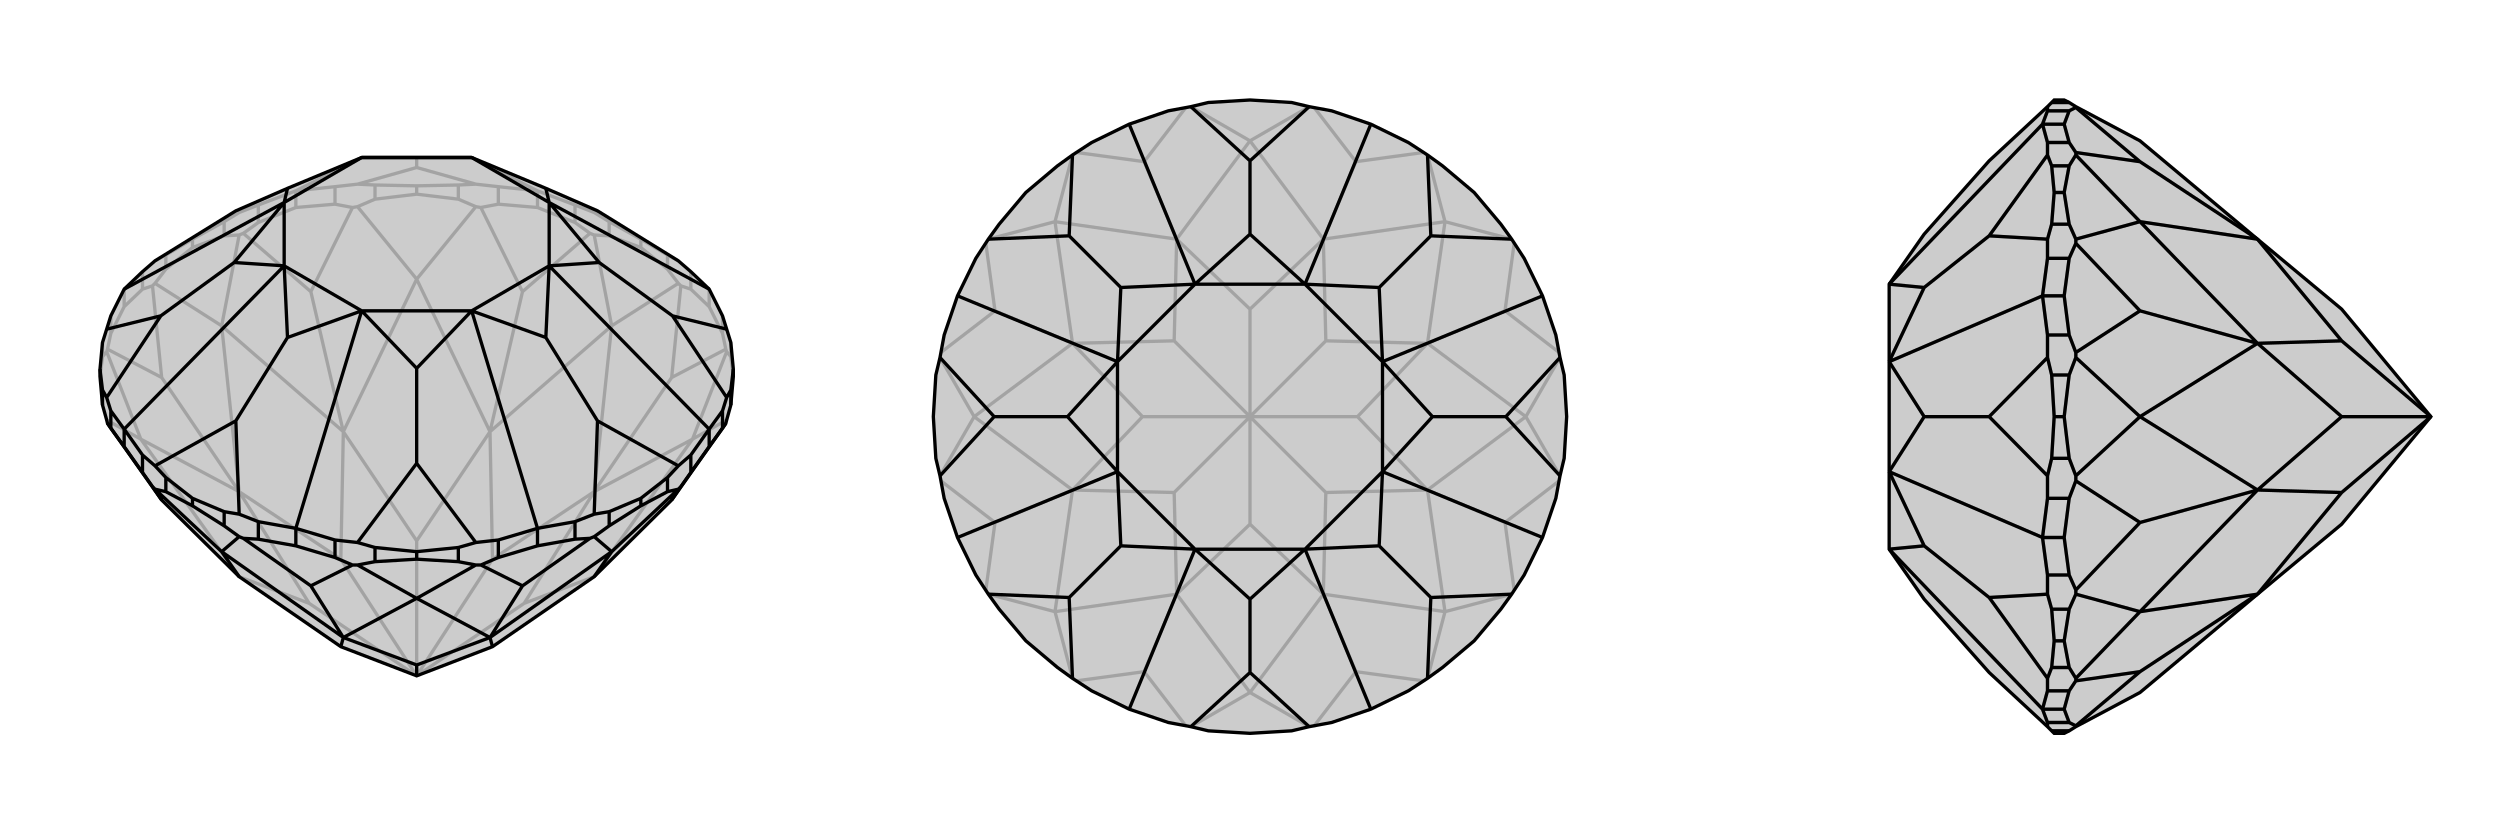
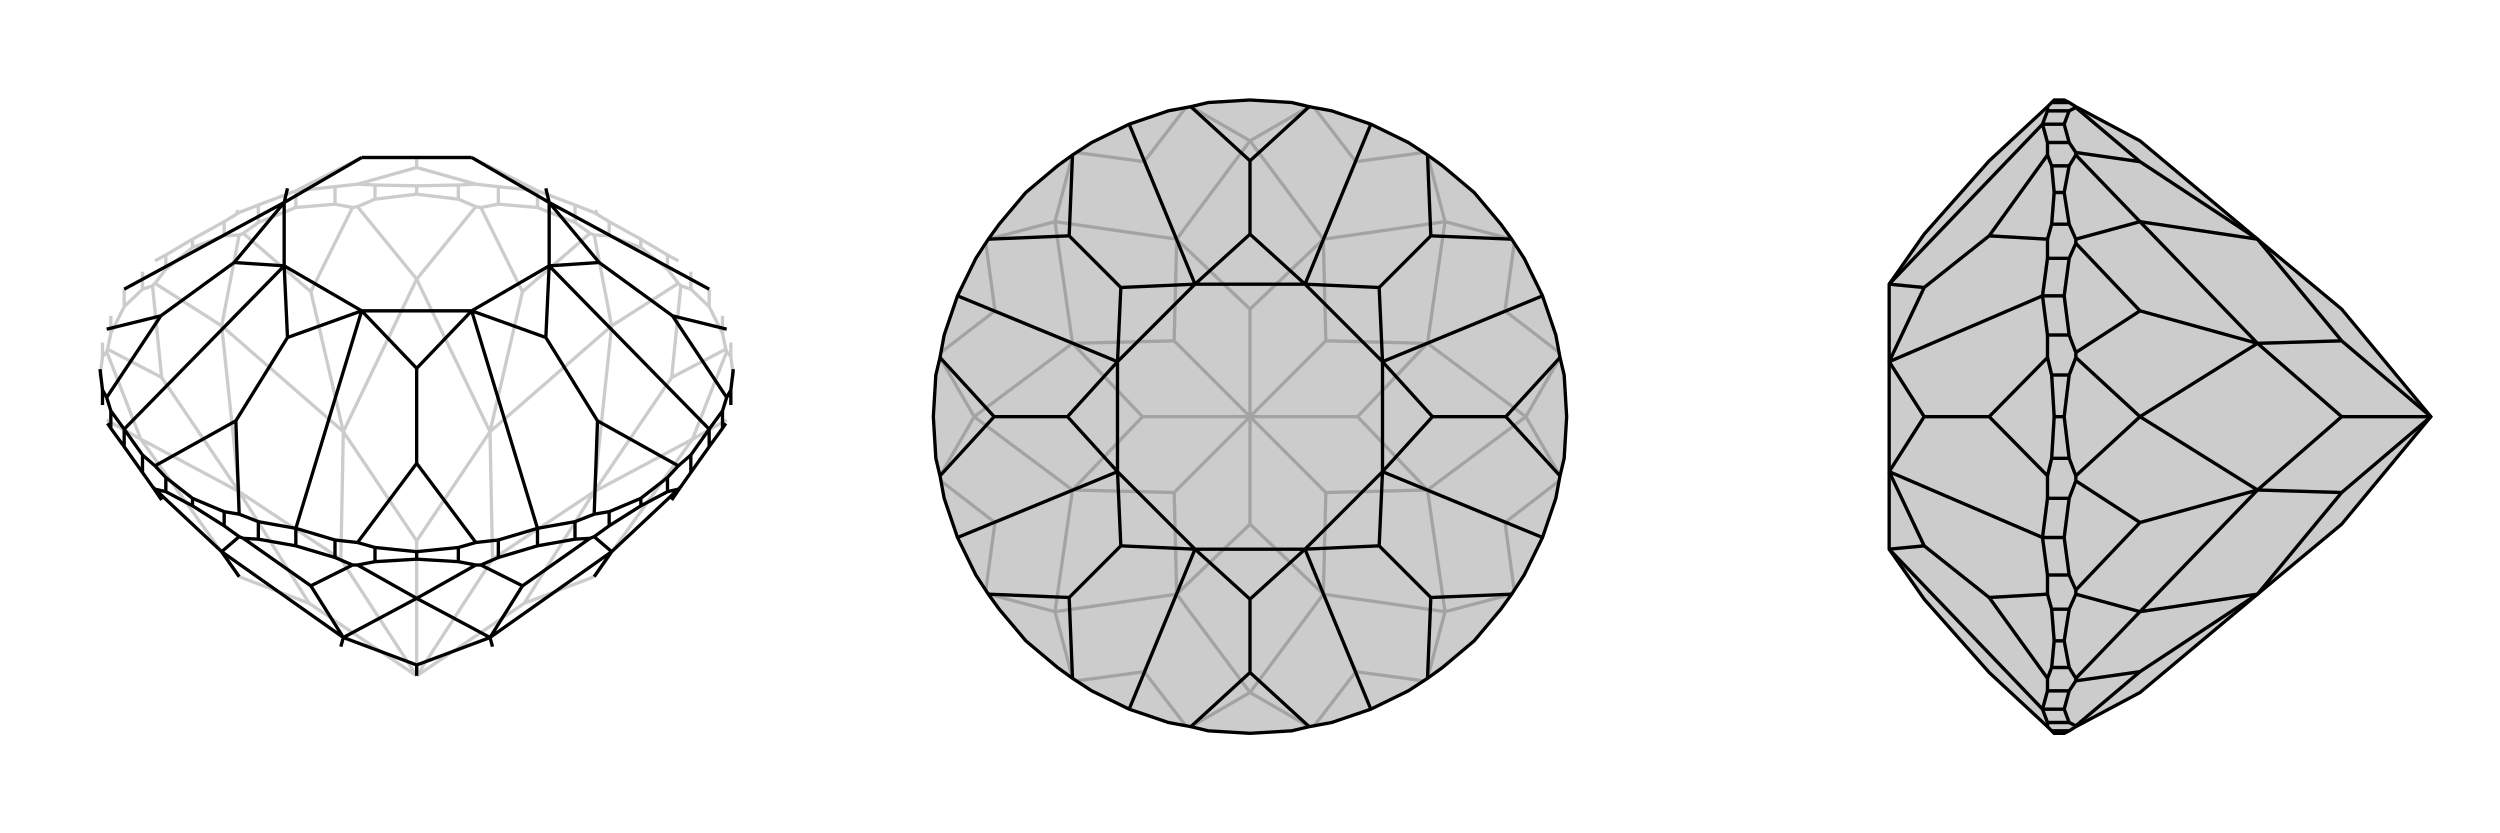
<svg xmlns="http://www.w3.org/2000/svg" viewBox="0 0 3000 1000">
  <g stroke="currentColor" stroke-width="4" fill="none" transform="translate(0 -29)">
-     <path fill="currentColor" stroke="none" fill-opacity=".2" d="M806,629L713,721L591,805L500,840L409,805L287,721L194,629L129,537L128,533L123,515L120,481L120,472L123,440L128,424L133,408L149,376L171,355L186,342L283,282L345,255L434,218L500,218L566,218L655,255L717,282L814,342L829,355L851,376L867,408L872,424L877,440L880,472L880,481L877,515L872,533L871,537z" />
    <path stroke-opacity=".2" d="M877,457L877,440M867,429L867,408M851,397L851,376M829,376L829,355M801,352L801,335M769,326L769,316M731,312L731,295M690,296L690,275M645,278L645,258M598,274L598,253M550,268L550,251M500,262L500,252M450,268L450,251M402,274L402,253M355,278L355,258M310,296L310,275M269,312L269,295M231,326L231,316M199,352L199,335M171,376L171,355M149,397L149,376M133,429L133,408M123,457L123,440M872,451L871,448M817,372L814,369M806,482L713,619M713,311L708,309M577,278L571,277M627,379L588,547M429,277L423,278M292,309L287,311M373,379L412,547M186,369L183,372M129,448L128,451M194,482L287,619M880,481L877,457M877,457L872,451M872,533L831,556M872,451L831,556M867,429L871,448M867,429L851,397M851,397L829,376M829,376L817,372M871,448L806,482M817,372L806,482M801,352L814,369M801,352L769,326M769,326L731,312M731,312L713,311M814,369L734,420M713,311L734,420M690,296L708,309M690,296L645,278M645,278L598,274M598,274L577,278M708,309L627,379M577,278L627,379M550,268L571,277M550,268L500,262M500,262L450,268M450,268L429,277M571,277L500,364M429,277L500,364M402,274L423,278M402,274L355,278M355,278L310,296M310,296L292,309M423,278L373,379M292,309L373,379M269,312L287,311M269,312L231,326M231,326L199,352M199,352L186,369M287,311L266,420M186,369L266,420M171,376L183,372M171,376L149,397M149,397L133,429M133,429L129,448M183,372L194,482M129,448L194,482M123,457L128,451M123,457L120,481M128,451L169,556M128,533L169,556M831,556L713,721M831,556L713,619M734,420L713,619M734,420L588,547M500,364L588,547M500,364L412,547M266,420L412,547M266,420L287,619M169,556L287,619M169,556L287,721M713,721L629,753M713,619L629,753M713,619L591,700M500,840L629,753M588,547L591,700M588,547L500,678M500,840L591,700M412,547L500,678M412,547L409,700M500,840L500,678M287,619L409,700M287,619L371,753M500,840L409,700M287,721L371,753M500,840L371,753M690,275L713,284M690,275L645,258M310,275L355,258M310,275L287,284M402,253L429,250M402,253L355,258M355,258L434,218M645,258L598,253M598,253L571,250M645,258L566,218M500,230L500,218M801,335L814,342M801,335L769,316M769,316L731,295M731,295L713,284M713,284L717,282M269,295L287,284M269,295L231,316M231,316L199,335M199,335L186,342M287,284L283,282M550,251L571,250M550,251L500,252M500,252L450,251M450,251L429,250M429,250L500,230M571,250L500,230" />
-     <path d="M806,629L713,721L591,805L500,840L409,805L287,721L194,629L129,537L128,533L123,515L120,481L120,472L123,440L128,424L133,408L149,376L171,355L186,342L283,282L345,255L434,218L500,218L566,218L655,255L717,282L814,342L829,355L851,376L867,408L872,424L877,440L880,472L880,481L877,515L872,533L871,537z" />
    <path d="M269,660L269,643M310,676L310,655M355,684L355,663M402,698L402,677M450,703L450,686M500,700L500,691M550,703L550,686M598,698L598,677M645,684L645,663M690,676L690,655M731,660L731,643M769,636L769,627M801,619L801,602M829,596L829,575M851,565L851,544M867,543L867,522M877,515L877,497M123,515L123,497M133,543L133,522M149,565L149,544M171,596L171,575M231,636L231,627M199,619L199,602M186,616L183,613M287,673L292,675M423,707L429,707M373,732L412,794M571,707L577,707M708,675L713,673M627,732L588,794M814,616L817,613M269,660L231,636M269,660L287,673M199,619L186,616M231,636L199,619M186,616L266,691M287,673L266,691M310,676L292,675M310,676L355,684M355,684L402,698M402,698L423,707M292,675L373,732M423,707L373,732M450,703L429,707M450,703L500,700M500,700L550,703M550,703L571,707M429,707L500,747M571,707L500,747M598,698L577,707M598,698L645,684M645,684L690,676M690,676L708,675M577,707L627,732M708,675L627,732M731,660L713,673M731,660L769,636M769,636L801,619M801,619L814,616M713,673L734,691M814,616L734,691M829,596L817,613M829,596L851,565M851,565L867,543M867,543L871,537M817,613L806,629M133,543L129,537M133,543L149,565M149,565L171,596M171,596L183,613M183,613L194,629M266,691L287,721M266,691L412,794M500,747L412,794M500,747L588,794M734,691L588,794M734,691L713,721M412,794L409,805M412,794L500,827M588,794L500,827M588,794L591,805M500,827L500,840M851,376L659,272M851,544L867,522M867,522L872,506M807,408L719,344M829,575L814,588M851,544L829,575M851,544L659,348M690,655L645,663M690,655L713,646M717,534L655,434M598,677L571,680M598,677L645,663M645,663L566,402M355,663L402,677M402,677L429,680M500,585L500,471M310,655L287,646M355,663L310,655M355,663L434,402M171,575L149,544M171,575L186,588M283,534L345,434M133,522L128,506M133,522L149,544M149,544L341,348M193,408L281,344M149,376L341,272M877,497L872,506M877,497L880,472M872,424L807,408M872,506L807,408M731,643L713,646M731,643L769,627M769,627L801,602M801,602L814,588M814,588L717,534M713,646L717,534M450,686L429,680M450,686L500,691M500,691L550,686M550,686L571,680M571,680L500,585M429,680L500,585M269,643L231,627M269,643L287,646M199,602L186,588M231,627L199,602M287,646L283,534M186,588L283,534M120,472L123,497M123,497L128,506M128,506L193,408M128,424L193,408M655,255L659,272M659,272L719,344M719,344L659,348M659,348L655,434M655,434L566,402M566,402L500,471M500,471L434,402M434,402L345,434M345,434L341,348M341,348L281,344M281,344L341,272M341,272L345,255M659,272L566,218M659,272L659,348M659,348L566,402M566,402L434,402M434,402L341,348M341,348L341,272M341,272L434,218M566,218L434,218" />
  </g>
  <g stroke="currentColor" stroke-width="4" fill="none" transform="translate(1000 0)">
    <path fill="currentColor" stroke="none" fill-opacity=".2" d="M355,149L310,171L287,186L269,199L231,231L199,269L186,287L171,310L149,355L133,402L128,429L123,450L120,500L123,550L128,571L133,598L149,645L171,690L186,713L199,731L231,769L269,801L287,814L310,829L355,851L402,867L429,872L450,877L500,880L550,877L571,872L598,867L645,851L690,829L713,814L731,801L769,769L801,731L814,713L829,690L851,645L867,598L872,571L877,550L880,500L877,450L872,429L867,402L851,355L829,310L814,287L801,269L769,231L731,199L713,186L690,171L645,149L598,133L571,128L550,123L500,120L450,123L429,128L402,133z" />
    <path stroke-opacity=".2" d="M627,806L588,713M806,627L713,588M806,373L713,412M627,194L588,287M373,194L412,287M194,373L287,412M194,627L287,588M373,806L412,713M429,872L500,831M571,872L500,831M577,871L627,806M708,817L627,806M713,814L734,734M814,713L734,734M817,708L806,627M871,577L806,627M872,571L831,500M872,429L831,500M871,423L806,373M817,292L806,373M814,287L734,266M713,186L734,266M708,183L627,194M577,129L627,194M571,128L500,169M429,128L500,169M423,129L373,194M292,183L373,194M287,186L266,266M186,287L266,266M183,292L194,373M129,423L194,373M128,429L169,500M128,571L169,500M129,577L194,627M183,708L194,627M186,713L266,734M287,814L266,734M423,871L373,806M292,817L373,806M500,831L412,713M500,831L588,713M734,734L588,713M734,734L713,588M831,500L713,588M831,500L713,412M734,266L713,412M734,266L588,287M500,169L588,287M500,169L412,287M266,266L412,287M266,266L287,412M169,500L287,412M169,500L287,588M266,734L287,588M266,734L412,713M588,713L500,629M588,713L591,591M713,588L591,591M713,588L629,500M591,591L500,500M713,412L629,500M713,412L591,409M629,500L500,500M588,287L591,409M588,287L500,371M500,500L591,409M412,287L500,371M412,287L409,409M500,500L500,371M287,412L409,409M287,412L371,500M500,500L409,409M287,588L371,500M287,588L409,591M500,500L371,500M412,713L500,629M412,713L409,591M500,500L500,629M500,500L409,591" />
    <path d="M355,149L310,171L287,186L269,199L231,231L199,269L186,287L171,310L149,355L133,402L128,429L123,450L120,500L123,550L128,571L133,598L149,645L171,690L186,713L199,731L231,769L269,801L287,814L310,829L355,851L402,867L429,872L450,877L500,880L550,877L571,872L598,867L645,851L690,829L713,814L731,801L769,769L801,731L814,713L829,690L851,645L867,598L872,571L877,550L880,500L877,450L872,429L867,402L851,355L829,310L814,287L801,269L769,231L731,199L713,186L690,171L645,149L598,133L571,128L550,123L500,120L450,123L429,128L402,133z" />
    <path d="M500,193L500,281M645,149L566,341M717,283L655,345M851,355L659,434M807,500L719,500M851,645L659,566M717,717L655,655M645,851L566,659M500,807L500,719M355,851L434,659M283,717L345,655M149,645L341,566M193,500L281,500M149,355L341,434M355,149L434,341M283,283L345,345M429,128L500,193M571,128L500,193M713,186L717,283M814,287L717,283M872,429L807,500M872,571L807,500M814,713L717,717M713,814L717,717M571,872L500,807M429,872L500,807M287,814L283,717M186,713L283,717M128,571L193,500M128,429L193,500M186,287L283,283M287,186L283,283M500,281L434,341M500,281L566,341M566,341L655,345M655,345L659,434M659,434L719,500M719,500L659,566M659,566L655,655M655,655L566,659M566,659L500,719M500,719L434,659M434,659L345,655M345,655L341,566M341,566L281,500M281,500L341,434M341,434L345,345M434,341L345,345M566,341L434,341M566,341L659,434M659,434L659,566M659,566L566,659M566,659L434,659M434,659L341,566M341,566L341,434M434,341L341,434" />
  </g>
  <g stroke="currentColor" stroke-width="4" fill="none" transform="translate(2000 0)">
    <path fill="currentColor" stroke="none" fill-opacity=".2" d="M477,880L465,880L462,877L457,872L387,807L309,719L267,659L267,566L267,434L267,341L309,281L387,193L457,128L462,123L465,120L477,120L483,123L491,128L568,169L709,287L810,371L917,500L810,629L709,713L568,831L491,872L483,877z" />
    <path stroke-opacity=".2" d="M483,123L462,123M483,133L457,133M477,149L451,149M483,171L457,171M483,199L462,199M477,231L465,231M483,269L462,269M483,310L457,310M477,355L451,355M483,402L457,402M483,450L462,450M477,500L465,500M483,550L462,550M483,598L457,598M477,645L451,645M483,690L457,690M483,731L462,731M477,769L465,769M483,801L462,801M483,829L457,829M477,851L451,851M483,867L457,867M483,877L462,877M491,872L491,871M491,128L491,129M491,183L491,186M568,194L709,287M491,287L491,292M491,423L491,429M568,373L709,412M491,571L491,577M491,708L491,713M568,627L709,588M491,814L491,817M568,806L709,713M483,133L491,129M483,133L477,149M477,149L483,171M483,171L491,183M491,129L568,194M491,183L568,194M483,199L491,186M483,199L477,231M477,231L483,269M483,269L491,287M491,186L568,266M491,287L568,266M483,310L491,292M483,310L477,355M477,355L483,402M483,402L491,423M491,292L568,373M491,423L568,373M483,450L491,429M483,450L477,500M477,500L483,550M483,550L491,571M491,429L568,500M491,571L568,500M483,598L491,577M483,598L477,645M477,645L483,690M483,690L491,708M491,577L568,627M491,708L568,627M483,731L491,713M483,731L477,769M477,769L483,801M483,801L491,814M491,713L568,734M491,814L568,734M483,829L491,817M483,829L477,851M477,851L483,867M483,867L491,871M491,871L568,806M491,817L568,806M568,266L709,287M568,266L709,412M568,500L709,412M568,500L709,588M568,734L709,588M568,734L709,713M709,287L810,409M709,412L810,409M709,412L810,500M917,500L810,409M709,588L810,500M709,588L810,591M917,500L810,500M709,713L810,591M917,500L810,591M457,133L457,128M457,133L451,149M457,867L451,851M457,867L457,872M457,829L457,814M457,829L451,851M451,851L267,659M451,645L457,690M457,690L457,713M387,717L309,655M457,598L457,571M451,645L457,598M451,645L267,566M457,402L451,355M457,402L457,429M387,500L309,500M457,310L457,287M457,310L451,355M451,355L267,434M451,149L457,171M457,171L457,186M451,149L267,341M387,283L309,345M462,731L457,713M462,731L465,769M465,769L462,801M462,801L457,814M457,814L387,717M457,713L387,717M462,450L457,429M462,450L465,500M465,500L462,550M462,550L457,571M457,571L387,500M457,429L387,500M462,199L457,186M462,199L465,231M465,231L462,269M462,269L457,287M457,287L387,283M457,186L387,283M267,659L309,655M309,655L267,566M267,566L309,500M309,500L267,434M267,434L309,345M267,341L309,345" />
    <path d="M477,880L465,880L462,877L457,872L387,807L309,719L267,659L267,566L267,434L267,341L309,281L387,193L457,128L462,123L465,120L477,120L483,123L491,128L568,169L709,287L810,371L917,500L810,629L709,713L568,831L491,872L483,877z" />
    <path d="M483,877L462,877M483,867L457,867M477,851L451,851M483,829L457,829M483,801L462,801M477,769L465,769M483,731L462,731M483,690L457,690M477,645L451,645M483,598L457,598M483,550L462,550M477,500L465,500M483,450L462,450M483,402L457,402M477,355L451,355M483,310L457,310M483,269L462,269M477,231L465,231M483,199L462,199M483,171L457,171M477,149L451,149M483,133L457,133M483,123L462,123M491,872L491,871M491,817L491,814M568,806L709,713M491,713L491,708M491,577L491,571M568,627L709,588M491,429L491,423M491,292L491,287M568,373L709,412M491,186L491,183M491,129L491,128M568,194L709,287M483,867L491,871M483,867L477,851M477,851L483,829M483,829L491,817M491,871L568,806M491,817L568,806M483,801L491,814M483,801L477,769M477,769L483,731M483,731L491,713M491,814L568,734M491,713L568,734M483,690L491,708M483,690L477,645M477,645L483,598M483,598L491,577M491,708L568,627M491,577L568,627M483,550L491,571M483,550L477,500M477,500L483,450M483,450L491,429M491,571L568,500M491,429L568,500M483,402L491,423M483,402L477,355M477,355L483,310M483,310L491,292M491,423L568,373M491,292L568,373M483,269L491,287M483,269L477,231M477,231L483,199M483,199L491,186M491,287L568,266M491,186L568,266M483,171L491,183M483,171L477,149M477,149L483,133M483,133L491,129M491,183L568,194M491,129L568,194M568,734L709,713M568,734L709,588M568,500L709,588M568,500L709,412M568,266L709,412M568,266L709,287M709,713L810,591M709,588L810,591M709,588L810,500M810,591L917,500M709,412L810,500M709,412L810,409M810,500L917,500M709,287L810,409M917,500L810,409M457,133L451,149M457,133L457,128M457,171L457,186M457,171L451,149M451,149L267,341M451,355L457,310M457,310L457,287M387,283L309,345M457,402L457,429M451,355L457,402M451,355L267,434M457,598L451,645M457,598L457,571M387,500L309,500M457,690L457,713M457,690L451,645M451,645L267,566M451,851L457,829M457,829L457,814M387,717L309,655M457,867L457,872M451,851L457,867M451,851L267,659M462,269L457,287M462,269L465,231M465,231L462,199M462,199L457,186M457,186L387,283M457,287L387,283M462,550L457,571M462,550L465,500M465,500L462,450M462,450L457,429M457,429L387,500M457,571L387,500M462,801L457,814M462,801L465,769M465,769L462,731M462,731L457,713M457,713L387,717M457,814L387,717M267,341L309,345M309,345L267,434M267,434L309,500M309,500L267,566M267,566L309,655M309,655L267,659" />
  </g>
</svg>